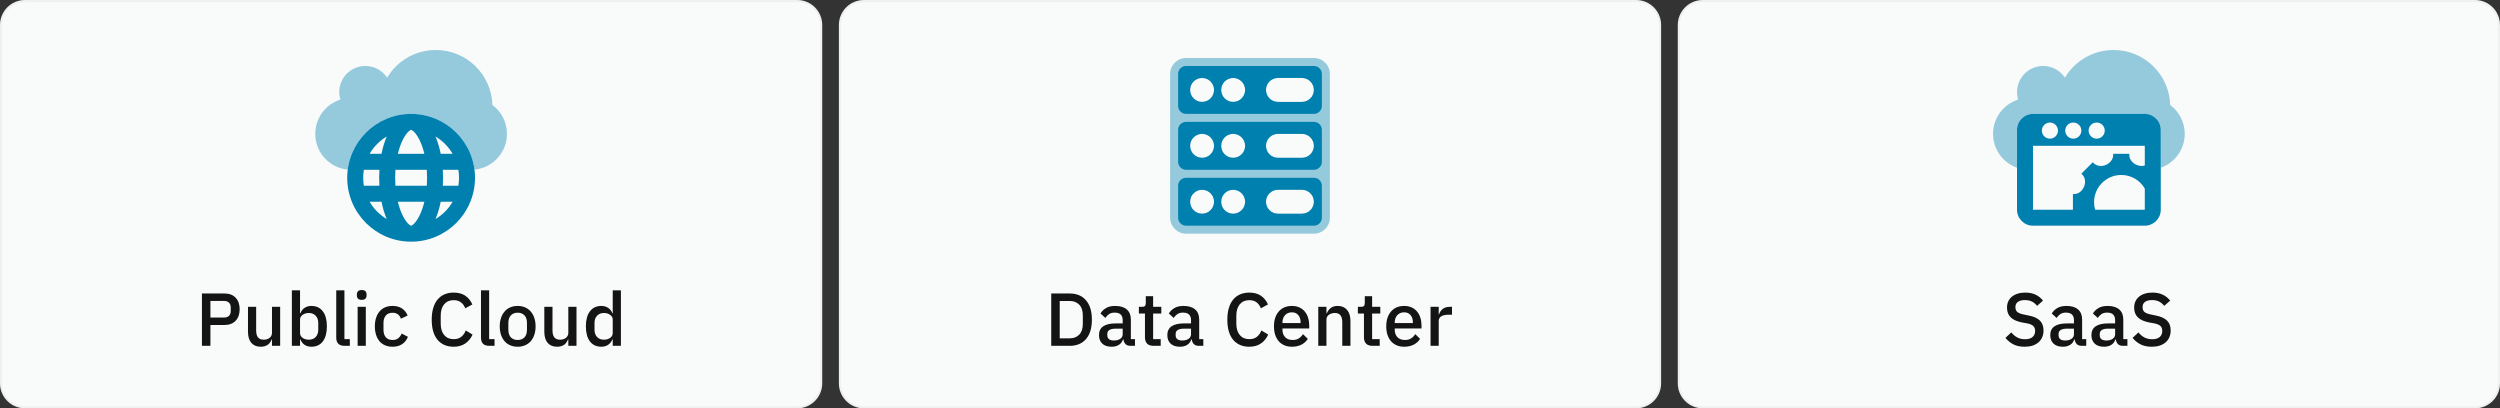
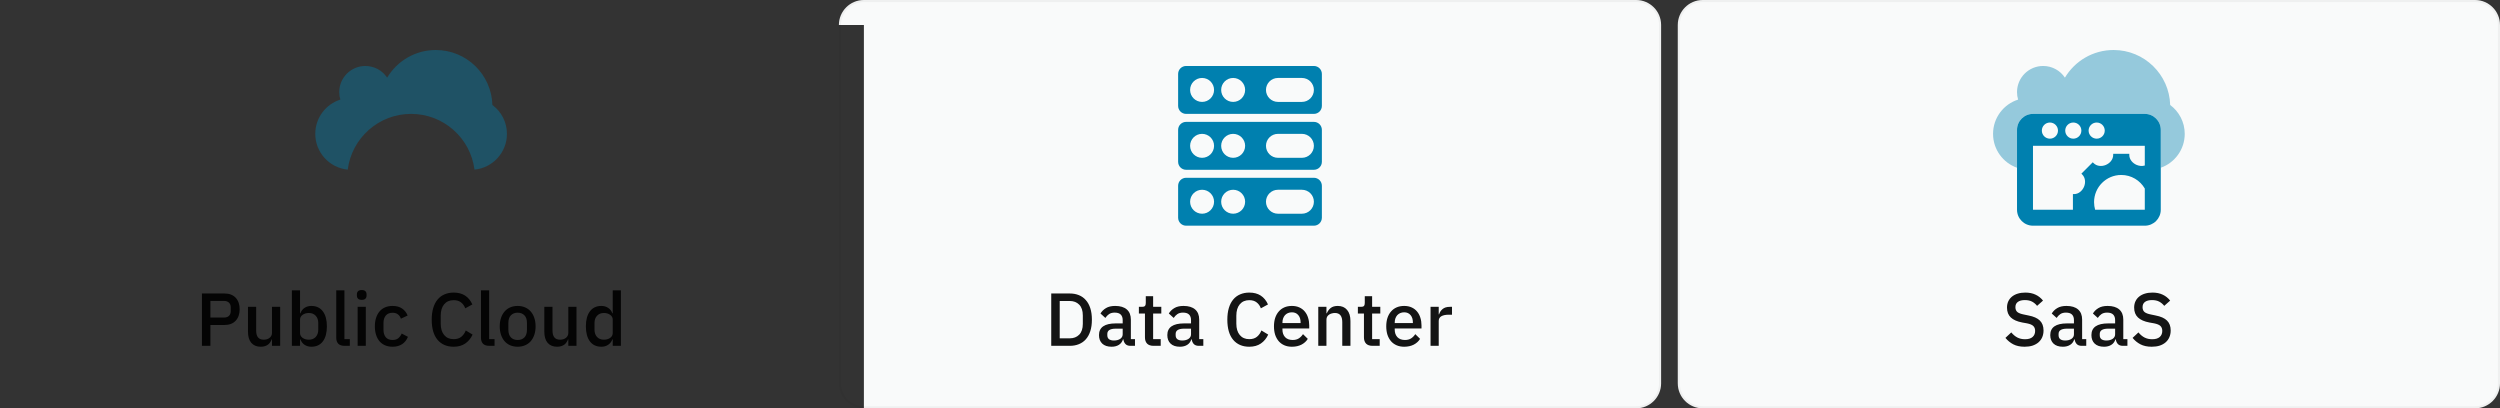
<svg xmlns="http://www.w3.org/2000/svg" width="1200" height="196" viewBox="0 0 1200 196" fill="none">
  <rect x="0" y="0" width="1200" height="196" fill="#333333" stroke="none" />
-   <path d="M0 12C0 5.373 5.373 0 12 0H382.667C389.294 0 394.667 5.373 394.667 12V184C394.667 190.627 389.294 196 382.667 196H12C5.373 196 0 190.627 0 184V12Z" fill="#F9FAFA" />
-   <path d="M0.5 12C0.5 5.649 5.649 0.5 12 0.5H382.667C389.018 0.5 394.167 5.649 394.167 12V184C394.167 190.351 389.018 195.5 382.667 195.5H12C5.649 195.5 0.5 190.351 0.5 184V12Z" stroke="black" stroke-opacity="0.04" />
  <g clip-path="url(#clip0_2040_1423)">
    <path opacity="0.4" fill-rule="evenodd" clip-rule="evenodd" d="M227.753 81.42C225.831 66.331 212.944 54.667 197.333 54.667C181.722 54.667 168.836 66.331 166.914 81.42C158.17 80.581 151.333 73.214 151.333 64.25C151.333 56.545 156.384 50.021 163.356 47.806C163.016 46.668 162.833 45.461 162.833 44.212C162.833 37.283 168.45 31.667 175.379 31.667C179.739 31.667 183.579 33.891 185.827 37.266C190.572 29.321 199.255 24 209.182 24C223.928 24 235.932 35.743 236.352 50.388C240.588 53.531 243.333 58.57 243.333 64.25C243.333 73.214 236.496 80.581 227.753 81.42Z" fill="#0080AF" />
-     <path fill-rule="evenodd" clip-rule="evenodd" d="M197.333 54.667C214.27 54.667 228 68.397 228 85.333C228 102.27 214.27 116 197.333 116C180.397 116 166.667 102.27 166.667 85.333C166.667 68.397 180.397 54.667 197.333 54.667ZM197.335 108.333C197.343 108.333 197.355 108.333 197.375 108.328C197.398 108.324 197.445 108.312 197.52 108.282C197.671 108.22 197.955 108.071 198.35 107.737C199.177 107.038 200.25 105.725 201.318 103.589C202.252 101.721 203.073 99.439 203.701 96.833H190.966C191.594 99.439 192.414 101.721 193.348 103.589C194.416 105.725 195.49 107.038 196.316 107.737C196.712 108.071 196.996 108.22 197.147 108.282C197.222 108.312 197.269 108.324 197.292 108.328C197.313 108.333 197.327 108.333 197.335 108.333ZM189.802 89.167C189.713 87.926 189.667 86.646 189.667 85.333C189.667 84.02 189.713 82.741 189.802 81.5H204.864C204.953 82.741 205 84.02 205 85.333C205 86.646 204.953 87.926 204.864 89.167H189.802ZM211.552 96.833C210.937 99.873 210.085 102.67 209.042 105.134C212.441 103.12 215.277 100.255 217.256 96.833H211.552ZM220.015 89.167H212.548C212.626 87.911 212.667 86.632 212.667 85.333C212.667 84.035 212.626 82.756 212.548 81.5H220.015C220.224 82.747 220.333 84.027 220.333 85.333C220.333 86.639 220.224 87.92 220.015 89.167ZM182.119 89.167H174.651C174.442 87.92 174.333 86.639 174.333 85.333C174.333 84.027 174.442 82.747 174.651 81.5H182.119C182.04 82.756 182 84.035 182 85.333C182 86.632 182.04 87.911 182.119 89.167ZM177.41 96.833H183.115C183.73 99.873 184.581 102.67 185.624 105.134C182.225 103.12 179.39 100.255 177.41 96.833ZM190.966 73.833H203.701C203.073 71.227 202.252 68.945 201.318 67.077C200.25 64.942 199.177 63.629 198.35 62.93C197.955 62.595 197.671 62.447 197.52 62.385C197.445 62.355 197.398 62.343 197.375 62.338C197.353 62.334 197.341 62.333 197.333 62.333C197.325 62.333 197.313 62.334 197.292 62.338C197.269 62.343 197.222 62.355 197.147 62.385C196.996 62.447 196.712 62.595 196.316 62.93C195.49 63.629 194.416 64.942 193.348 67.077C192.414 68.945 191.594 71.227 190.966 73.833ZM211.552 73.833H217.256C215.277 70.412 212.441 67.547 209.042 65.533C210.085 67.997 210.937 70.794 211.552 73.833ZM185.624 65.533C184.581 67.997 183.73 70.794 183.115 73.833H177.41C179.39 70.412 182.225 67.547 185.624 65.533Z" fill="#0080AF" />
  </g>
  <path d="M96.929 166V140.872H107.729C110.057 140.872 111.857 141.556 113.129 142.924C114.401 144.292 115.037 146.128 115.037 148.432C115.037 150.736 114.401 152.572 113.129 153.94C111.857 155.308 110.057 155.992 107.729 155.992H100.997V166H96.929ZM100.997 152.428H107.477C108.509 152.428 109.313 152.164 109.889 151.636C110.465 151.084 110.753 150.304 110.753 149.296V147.568C110.753 146.56 110.465 145.792 109.889 145.264C109.313 144.712 108.509 144.436 107.477 144.436H100.997V152.428ZM130.552 162.904H130.408C130.24 163.36 130.012 163.804 129.724 164.236C129.46 164.668 129.112 165.052 128.68 165.388C128.272 165.7 127.768 165.952 127.168 166.144C126.592 166.336 125.92 166.432 125.152 166.432C123.208 166.432 121.696 165.808 120.616 164.56C119.56 163.312 119.032 161.524 119.032 159.196V147.28H122.956V158.692C122.956 161.596 124.156 163.048 126.556 163.048C127.06 163.048 127.552 162.988 128.032 162.868C128.512 162.724 128.932 162.52 129.292 162.256C129.676 161.992 129.976 161.656 130.192 161.248C130.432 160.84 130.552 160.36 130.552 159.808V147.28H134.476V166H130.552V162.904ZM140.094 139.36H144.018V150.376H144.198C144.606 149.248 145.266 148.384 146.178 147.784C147.114 147.16 148.206 146.848 149.454 146.848C151.83 146.848 153.666 147.712 154.962 149.44C156.258 151.144 156.906 153.544 156.906 156.64C156.906 159.736 156.258 162.148 154.962 163.876C153.666 165.58 151.83 166.432 149.454 166.432C148.206 166.432 147.114 166.12 146.178 165.496C145.266 164.872 144.606 164.008 144.198 162.904H144.018V166H140.094V139.36ZM148.266 163.048C149.634 163.048 150.726 162.616 151.542 161.752C152.358 160.864 152.766 159.7 152.766 158.26V155.02C152.766 153.58 152.358 152.428 151.542 151.564C150.726 150.676 149.634 150.232 148.266 150.232C147.066 150.232 146.058 150.532 145.242 151.132C144.426 151.708 144.018 152.476 144.018 153.436V159.844C144.018 160.804 144.426 161.584 145.242 162.184C146.058 162.76 147.066 163.048 148.266 163.048ZM165.395 166C164.051 166 163.043 165.664 162.371 164.992C161.723 164.296 161.399 163.336 161.399 162.112V139.36H165.323V162.796H167.915V166H165.395ZM173.645 143.932C172.829 143.932 172.229 143.74 171.845 143.356C171.485 142.972 171.305 142.48 171.305 141.88V141.268C171.305 140.668 171.485 140.176 171.845 139.792C172.229 139.408 172.829 139.216 173.645 139.216C174.461 139.216 175.049 139.408 175.409 139.792C175.769 140.176 175.949 140.668 175.949 141.268V141.88C175.949 142.48 175.769 142.972 175.409 143.356C175.049 143.74 174.461 143.932 173.645 143.932ZM171.665 147.28H175.589V166H171.665V147.28ZM188.428 166.432C187.084 166.432 185.884 166.204 184.828 165.748C183.772 165.292 182.884 164.644 182.164 163.804C181.444 162.94 180.892 161.908 180.508 160.708C180.124 159.484 179.932 158.128 179.932 156.64C179.932 155.152 180.124 153.808 180.508 152.608C180.892 151.384 181.444 150.352 182.164 149.512C182.884 148.648 183.772 147.988 184.828 147.532C185.884 147.076 187.084 146.848 188.428 146.848C190.3 146.848 191.836 147.268 193.036 148.108C194.236 148.948 195.112 150.064 195.664 151.456L192.424 152.968C192.16 152.104 191.692 151.42 191.02 150.916C190.372 150.388 189.508 150.124 188.428 150.124C186.988 150.124 185.896 150.58 185.152 151.492C184.432 152.38 184.072 153.544 184.072 154.984V158.332C184.072 159.772 184.432 160.948 185.152 161.86C185.896 162.748 186.988 163.192 188.428 163.192C189.58 163.192 190.492 162.916 191.164 162.364C191.86 161.788 192.412 161.032 192.82 160.096L195.808 161.68C195.184 163.216 194.248 164.392 193 165.208C191.752 166.024 190.228 166.432 188.428 166.432ZM217.771 166.432C214.483 166.432 211.903 165.328 210.031 163.12C208.159 160.888 207.223 157.66 207.223 153.436C207.223 151.324 207.463 149.464 207.943 147.856C208.423 146.248 209.119 144.892 210.031 143.788C210.943 142.684 212.047 141.856 213.343 141.304C214.663 140.728 216.139 140.44 217.771 140.44C219.955 140.44 221.779 140.92 223.243 141.88C224.731 142.84 225.895 144.256 226.735 146.128L223.315 148C222.883 146.8 222.211 145.852 221.299 145.156C220.411 144.436 219.235 144.076 217.771 144.076C215.827 144.076 214.303 144.736 213.199 146.056C212.095 147.376 211.543 149.2 211.543 151.528V155.344C211.543 157.672 212.095 159.496 213.199 160.816C214.303 162.136 215.827 162.796 217.771 162.796C219.283 162.796 220.507 162.412 221.443 161.644C222.403 160.852 223.111 159.844 223.567 158.62L226.843 160.6C226.003 162.424 224.827 163.852 223.315 164.884C221.803 165.916 219.955 166.432 217.771 166.432ZM234.864 166C233.52 166 232.512 165.664 231.84 164.992C231.192 164.296 230.868 163.336 230.868 162.112V139.36H234.792V162.796H237.384V166H234.864ZM248.478 166.432C247.182 166.432 245.994 166.204 244.914 165.748C243.858 165.292 242.958 164.644 242.214 163.804C241.47 162.94 240.894 161.908 240.486 160.708C240.078 159.484 239.874 158.128 239.874 156.64C239.874 155.152 240.078 153.808 240.486 152.608C240.894 151.384 241.47 150.352 242.214 149.512C242.958 148.648 243.858 147.988 244.914 147.532C245.994 147.076 247.182 146.848 248.478 146.848C249.774 146.848 250.95 147.076 252.006 147.532C253.086 147.988 253.998 148.648 254.742 149.512C255.486 150.352 256.062 151.384 256.47 152.608C256.878 153.808 257.082 155.152 257.082 156.64C257.082 158.128 256.878 159.484 256.47 160.708C256.062 161.908 255.486 162.94 254.742 163.804C253.998 164.644 253.086 165.292 252.006 165.748C250.95 166.204 249.774 166.432 248.478 166.432ZM248.478 163.192C249.822 163.192 250.902 162.784 251.718 161.968C252.534 161.128 252.942 159.88 252.942 158.224V155.056C252.942 153.4 252.534 152.164 251.718 151.348C250.902 150.508 249.822 150.088 248.478 150.088C247.134 150.088 246.054 150.508 245.238 151.348C244.422 152.164 244.014 153.4 244.014 155.056V158.224C244.014 159.88 244.422 161.128 245.238 161.968C246.054 162.784 247.134 163.192 248.478 163.192ZM272.794 162.904H272.65C272.482 163.36 272.254 163.804 271.966 164.236C271.702 164.668 271.354 165.052 270.922 165.388C270.514 165.7 270.01 165.952 269.41 166.144C268.834 166.336 268.162 166.432 267.394 166.432C265.45 166.432 263.938 165.808 262.858 164.56C261.802 163.312 261.274 161.524 261.274 159.196V147.28H265.198V158.692C265.198 161.596 266.398 163.048 268.798 163.048C269.302 163.048 269.794 162.988 270.274 162.868C270.754 162.724 271.174 162.52 271.534 162.256C271.918 161.992 272.218 161.656 272.434 161.248C272.674 160.84 272.794 160.36 272.794 159.808V147.28H276.718V166H272.794V162.904ZM294.109 162.904H293.929C293.521 164.008 292.849 164.872 291.913 165.496C291.001 166.12 289.921 166.432 288.673 166.432C286.297 166.432 284.461 165.58 283.165 163.876C281.869 162.148 281.221 159.736 281.221 156.64C281.221 153.544 281.869 151.144 283.165 149.44C284.461 147.712 286.297 146.848 288.673 146.848C289.921 146.848 291.001 147.16 291.913 147.784C292.849 148.384 293.521 149.248 293.929 150.376H294.109V139.36H298.033V166H294.109V162.904ZM289.861 163.048C291.061 163.048 292.069 162.76 292.885 162.184C293.701 161.584 294.109 160.804 294.109 159.844V153.436C294.109 152.476 293.701 151.708 292.885 151.132C292.069 150.532 291.061 150.232 289.861 150.232C288.493 150.232 287.401 150.676 286.585 151.564C285.769 152.428 285.361 153.58 285.361 155.02V158.26C285.361 159.7 285.769 160.864 286.585 161.752C287.401 162.616 288.493 163.048 289.861 163.048Z" fill="black" fill-opacity="0.92" />
-   <path d="M402.667 12C402.667 5.373 408.039 0 414.667 0H785.333C791.961 0 797.333 5.373 797.333 12V184C797.333 190.627 791.961 196 785.333 196H414.667C408.039 196 402.667 190.627 402.667 184V12Z" fill="#F9FAFA" />
+   <path d="M402.667 12C402.667 5.373 408.039 0 414.667 0H785.333C791.961 0 797.333 5.373 797.333 12V184C797.333 190.627 791.961 196 785.333 196H414.667V12Z" fill="#F9FAFA" />
  <path d="M403.167 12C403.167 5.649 408.315 0.5 414.667 0.5H785.333C791.685 0.5 796.833 5.649 796.833 12V184C796.833 190.351 791.685 195.5 785.333 195.5H414.667C408.315 195.5 403.167 190.351 403.167 184V12Z" stroke="black" stroke-opacity="0.04" />
  <path fill-rule="evenodd" clip-rule="evenodd" d="M569.333 31.667C567.216 31.667 565.5 33.383 565.5 35.5V50.833C565.5 52.95 567.216 54.667 569.333 54.667H630.667C632.784 54.667 634.5 52.95 634.5 50.833V35.5C634.5 33.383 632.784 31.667 630.667 31.667H569.333ZM577 48.917C580.176 48.917 582.75 46.342 582.75 43.167C582.75 39.991 580.176 37.417 577 37.417C573.824 37.417 571.25 39.991 571.25 43.167C571.25 46.342 573.824 48.917 577 48.917ZM613.417 37.417C610.241 37.417 607.667 39.991 607.667 43.167C607.667 46.342 610.241 48.917 613.417 48.917H624.917C628.092 48.917 630.667 46.342 630.667 43.167C630.667 39.991 628.092 37.417 624.917 37.417H613.417ZM597.662 43.167C597.662 46.342 595.087 48.917 591.912 48.917C588.736 48.917 586.162 46.342 586.162 43.167C586.162 39.991 588.736 37.417 591.912 37.417C595.087 37.417 597.662 39.991 597.662 43.167Z" fill="#0080AF" />
  <path fill-rule="evenodd" clip-rule="evenodd" d="M569.333 58.5C567.216 58.5 565.5 60.216 565.5 62.333V77.667C565.5 79.784 567.216 81.5 569.333 81.5H630.667C632.784 81.5 634.5 79.784 634.5 77.667V62.333C634.5 60.216 632.784 58.5 630.667 58.5H569.333ZM577 75.75C580.176 75.75 582.75 73.176 582.75 70C582.75 66.824 580.176 64.25 577 64.25C573.824 64.25 571.25 66.824 571.25 70C571.25 73.176 573.824 75.75 577 75.75ZM613.417 64.25C610.241 64.25 607.667 66.824 607.667 70C607.667 73.176 610.241 75.75 613.417 75.75H624.917C628.092 75.75 630.667 73.176 630.667 70C630.667 66.824 628.092 64.25 624.917 64.25H613.417ZM597.662 70C597.662 73.176 595.087 75.75 591.912 75.75C588.736 75.75 586.162 73.176 586.162 70C586.162 66.824 588.736 64.25 591.912 64.25C595.087 64.25 597.662 66.824 597.662 70Z" fill="#0080AF" />
  <path fill-rule="evenodd" clip-rule="evenodd" d="M565.5 89.167C565.5 87.05 567.216 85.333 569.333 85.333H630.667C632.784 85.333 634.5 87.05 634.5 89.167V104.5C634.5 106.617 632.784 108.333 630.667 108.333H569.333C567.216 108.333 565.5 106.617 565.5 104.5V89.167ZM582.75 96.833C582.75 100.009 580.176 102.583 577 102.583C573.824 102.583 571.25 100.009 571.25 96.833C571.25 93.658 573.824 91.083 577 91.083C580.176 91.083 582.75 93.658 582.75 96.833ZM607.667 96.833C607.667 93.658 610.241 91.083 613.417 91.083H624.917C628.092 91.083 630.667 93.658 630.667 96.833C630.667 100.009 628.092 102.583 624.917 102.583H613.417C610.241 102.583 607.667 100.009 607.667 96.833ZM591.912 102.583C595.087 102.583 597.662 100.009 597.662 96.833C597.662 93.658 595.087 91.083 591.912 91.083C588.736 91.083 586.162 93.658 586.162 96.833C586.162 100.009 588.736 102.583 591.912 102.583Z" fill="#0080AF" />
-   <path opacity="0.4" fill-rule="evenodd" clip-rule="evenodd" d="M569.333 27.833C565.099 27.833 561.667 31.266 561.667 35.5V104.5C561.667 108.734 565.099 112.167 569.333 112.167H630.667C634.901 112.167 638.333 108.734 638.333 104.5V35.5C638.333 31.266 634.901 27.833 630.667 27.833H569.333ZM613.417 37.417C610.241 37.417 607.667 39.991 607.667 43.167C607.667 46.342 610.241 48.917 613.417 48.917H624.917C628.092 48.917 630.667 46.342 630.667 43.167C630.667 39.991 628.092 37.417 624.917 37.417H613.417ZM582.75 43.167C582.75 46.342 580.176 48.917 577 48.917C573.824 48.917 571.25 46.342 571.25 43.167C571.25 39.991 573.824 37.417 577 37.417C580.176 37.417 582.75 39.991 582.75 43.167ZM591.912 48.917C595.087 48.917 597.662 46.342 597.662 43.167C597.662 39.991 595.087 37.417 591.912 37.417C588.736 37.417 586.162 39.991 586.162 43.167C586.162 46.342 588.736 48.917 591.912 48.917ZM607.667 70C607.667 66.824 610.241 64.25 613.417 64.25H624.917C628.092 64.25 630.667 66.824 630.667 70C630.667 73.176 628.092 75.75 624.917 75.75H613.417C610.241 75.75 607.667 73.176 607.667 70ZM577 75.75C580.176 75.75 582.75 73.176 582.75 70C582.75 66.824 580.176 64.25 577 64.25C573.824 64.25 571.25 66.824 571.25 70C571.25 73.176 573.824 75.75 577 75.75ZM597.662 70C597.662 73.176 595.087 75.75 591.912 75.75C588.736 75.75 586.162 73.176 586.162 70C586.162 66.824 588.736 64.25 591.912 64.25C595.087 64.25 597.662 66.824 597.662 70ZM613.417 91.083C610.241 91.083 607.667 93.658 607.667 96.833C607.667 100.009 610.241 102.583 613.417 102.583H624.917C628.092 102.583 630.667 100.009 630.667 96.833C630.667 93.658 628.092 91.083 624.917 91.083H613.417ZM582.75 96.833C582.75 100.009 580.176 102.583 577 102.583C573.824 102.583 571.25 100.009 571.25 96.833C571.25 93.658 573.824 91.083 577 91.083C580.176 91.083 582.75 93.658 582.75 96.833ZM591.912 102.583C595.087 102.583 597.662 100.009 597.662 96.833C597.662 93.658 595.087 91.083 591.912 91.083C588.736 91.083 586.162 93.658 586.162 96.833C586.162 100.009 588.736 102.583 591.912 102.583Z" fill="#0080AF" />
  <path d="M504.596 140.872H513.488C515.096 140.872 516.548 141.136 517.844 141.664C519.164 142.192 520.28 142.984 521.192 144.04C522.128 145.072 522.848 146.38 523.352 147.964C523.856 149.524 524.108 151.348 524.108 153.436C524.108 155.524 523.856 157.36 523.352 158.944C522.848 160.504 522.128 161.812 521.192 162.868C520.28 163.9 519.164 164.68 517.844 165.208C516.548 165.736 515.096 166 513.488 166H504.596V140.872ZM513.488 162.4C515.36 162.4 516.872 161.812 518.024 160.636C519.176 159.46 519.752 157.732 519.752 155.452V151.42C519.752 149.14 519.176 147.412 518.024 146.236C516.872 145.06 515.36 144.472 513.488 144.472H508.664V162.4H513.488ZM542.598 166C541.566 166 540.774 165.712 540.222 165.136C539.67 164.536 539.334 163.78 539.214 162.868H539.034C538.674 164.044 538.014 164.932 537.054 165.532C536.094 166.132 534.93 166.432 533.562 166.432C531.618 166.432 530.118 165.928 529.062 164.92C528.03 163.912 527.514 162.556 527.514 160.852C527.514 158.98 528.186 157.576 529.53 156.64C530.898 155.704 532.89 155.236 535.506 155.236H538.89V153.652C538.89 152.5 538.578 151.612 537.954 150.988C537.33 150.364 536.358 150.052 535.038 150.052C533.934 150.052 533.034 150.292 532.338 150.772C531.642 151.252 531.054 151.864 530.574 152.608L528.234 150.484C528.858 149.428 529.734 148.564 530.862 147.892C531.99 147.196 533.466 146.848 535.29 146.848C537.714 146.848 539.574 147.412 540.87 148.54C542.166 149.668 542.814 151.288 542.814 153.4V162.796H544.794V166H542.598ZM534.678 163.444C535.902 163.444 536.91 163.18 537.702 162.652C538.494 162.1 538.89 161.368 538.89 160.456V157.756H535.578C532.866 157.756 531.51 158.596 531.51 160.276V160.924C531.51 161.764 531.786 162.4 532.338 162.832C532.914 163.24 533.694 163.444 534.678 163.444ZM553.719 166C552.351 166 551.319 165.652 550.623 164.956C549.927 164.236 549.579 163.228 549.579 161.932V150.484H546.663V147.28H548.247C548.895 147.28 549.339 147.136 549.579 146.848C549.843 146.56 549.975 146.092 549.975 145.444V142.168H553.503V147.28H557.427V150.484H553.503V162.796H557.139V166H553.719ZM575.399 166C574.367 166 573.575 165.712 573.023 165.136C572.471 164.536 572.135 163.78 572.015 162.868H571.835C571.475 164.044 570.815 164.932 569.855 165.532C568.895 166.132 567.731 166.432 566.363 166.432C564.419 166.432 562.919 165.928 561.863 164.92C560.831 163.912 560.315 162.556 560.315 160.852C560.315 158.98 560.987 157.576 562.331 156.64C563.699 155.704 565.691 155.236 568.307 155.236H571.691V153.652C571.691 152.5 571.379 151.612 570.755 150.988C570.131 150.364 569.159 150.052 567.839 150.052C566.735 150.052 565.835 150.292 565.139 150.772C564.443 151.252 563.855 151.864 563.375 152.608L561.035 150.484C561.659 149.428 562.535 148.564 563.663 147.892C564.791 147.196 566.267 146.848 568.091 146.848C570.515 146.848 572.375 147.412 573.671 148.54C574.967 149.668 575.615 151.288 575.615 153.4V162.796H577.595V166H575.399ZM567.479 163.444C568.703 163.444 569.711 163.18 570.503 162.652C571.295 162.1 571.691 161.368 571.691 160.456V157.756H568.379C565.667 157.756 564.311 158.596 564.311 160.276V160.924C564.311 161.764 564.587 162.4 565.139 162.832C565.715 163.24 566.495 163.444 567.479 163.444ZM599.669 166.432C596.381 166.432 593.801 165.328 591.929 163.12C590.057 160.888 589.121 157.66 589.121 153.436C589.121 151.324 589.361 149.464 589.841 147.856C590.321 146.248 591.017 144.892 591.929 143.788C592.841 142.684 593.945 141.856 595.241 141.304C596.561 140.728 598.037 140.44 599.669 140.44C601.853 140.44 603.677 140.92 605.141 141.88C606.629 142.84 607.793 144.256 608.633 146.128L605.213 148C604.781 146.8 604.109 145.852 603.197 145.156C602.309 144.436 601.133 144.076 599.669 144.076C597.725 144.076 596.201 144.736 595.097 146.056C593.993 147.376 593.441 149.2 593.441 151.528V155.344C593.441 157.672 593.993 159.496 595.097 160.816C596.201 162.136 597.725 162.796 599.669 162.796C601.181 162.796 602.405 162.412 603.341 161.644C604.301 160.852 605.009 159.844 605.465 158.62L608.741 160.6C607.901 162.424 606.725 163.852 605.213 164.884C603.701 165.916 601.853 166.432 599.669 166.432ZM620.109 166.432C618.765 166.432 617.565 166.204 616.509 165.748C615.453 165.292 614.553 164.644 613.809 163.804C613.065 162.94 612.489 161.908 612.081 160.708C611.697 159.484 611.505 158.128 611.505 156.64C611.505 155.152 611.697 153.808 612.081 152.608C612.489 151.384 613.065 150.352 613.809 149.512C614.553 148.648 615.453 147.988 616.509 147.532C617.565 147.076 618.765 146.848 620.109 146.848C621.477 146.848 622.677 147.088 623.709 147.568C624.765 148.048 625.641 148.72 626.337 149.584C627.033 150.424 627.549 151.408 627.885 152.536C628.245 153.664 628.425 154.876 628.425 156.172V157.648H615.573V158.26C615.573 159.7 615.993 160.888 616.833 161.824C617.697 162.736 618.921 163.192 620.505 163.192C621.657 163.192 622.629 162.94 623.421 162.436C624.213 161.932 624.885 161.248 625.437 160.384L627.741 162.652C627.045 163.804 626.037 164.728 624.717 165.424C623.397 166.096 621.861 166.432 620.109 166.432ZM620.109 149.908C619.437 149.908 618.813 150.028 618.237 150.268C617.685 150.508 617.205 150.844 616.797 151.276C616.413 151.708 616.113 152.224 615.897 152.824C615.681 153.424 615.573 154.084 615.573 154.804V155.056H624.285V154.696C624.285 153.256 623.913 152.104 623.169 151.24C622.425 150.352 621.405 149.908 620.109 149.908ZM632.769 166V147.28H636.693V150.376H636.873C637.281 149.368 637.893 148.528 638.709 147.856C639.549 147.184 640.689 146.848 642.129 146.848C644.049 146.848 645.537 147.484 646.593 148.756C647.673 150.004 648.213 151.792 648.213 154.12V166H644.289V154.624C644.289 151.696 643.113 150.232 640.761 150.232C640.257 150.232 639.753 150.304 639.249 150.448C638.769 150.568 638.337 150.76 637.953 151.024C637.569 151.288 637.257 151.624 637.017 152.032C636.801 152.44 636.693 152.92 636.693 153.472V166H632.769ZM658.836 166C657.468 166 656.436 165.652 655.74 164.956C655.044 164.236 654.696 163.228 654.696 161.932V150.484H651.78V147.28H653.364C654.012 147.28 654.456 147.136 654.696 146.848C654.96 146.56 655.092 146.092 655.092 145.444V142.168H658.62V147.28H662.544V150.484H658.62V162.796H662.256V166H658.836ZM674.004 166.432C672.66 166.432 671.46 166.204 670.404 165.748C669.348 165.292 668.448 164.644 667.704 163.804C666.96 162.94 666.384 161.908 665.976 160.708C665.592 159.484 665.4 158.128 665.4 156.64C665.4 155.152 665.592 153.808 665.976 152.608C666.384 151.384 666.96 150.352 667.704 149.512C668.448 148.648 669.348 147.988 670.404 147.532C671.46 147.076 672.66 146.848 674.004 146.848C675.372 146.848 676.572 147.088 677.604 147.568C678.66 148.048 679.536 148.72 680.232 149.584C680.928 150.424 681.444 151.408 681.78 152.536C682.14 153.664 682.32 154.876 682.32 156.172V157.648H669.468V158.26C669.468 159.7 669.888 160.888 670.728 161.824C671.592 162.736 672.816 163.192 674.4 163.192C675.552 163.192 676.524 162.94 677.316 162.436C678.108 161.932 678.78 161.248 679.332 160.384L681.636 162.652C680.94 163.804 679.932 164.728 678.612 165.424C677.292 166.096 675.756 166.432 674.004 166.432ZM674.004 149.908C673.332 149.908 672.708 150.028 672.132 150.268C671.58 150.508 671.1 150.844 670.692 151.276C670.308 151.708 670.008 152.224 669.792 152.824C669.576 153.424 669.468 154.084 669.468 154.804V155.056H678.18V154.696C678.18 153.256 677.808 152.104 677.064 151.24C676.32 150.352 675.3 149.908 674.004 149.908ZM686.663 166V147.28H690.587V150.88H690.767C691.031 149.92 691.583 149.08 692.423 148.36C693.263 147.64 694.427 147.28 695.915 147.28H696.959V151.06H695.411C693.851 151.06 692.651 151.312 691.811 151.816C690.995 152.32 690.587 153.064 690.587 154.048V166H686.663Z" fill="black" fill-opacity="0.92" />
  <path d="M805.333 12C805.333 5.373 810.706 0 817.333 0H1188C1194.63 0 1200 5.373 1200 12V184C1200 190.627 1194.63 196 1188 196H817.333C810.706 196 805.333 190.627 805.333 184V12Z" fill="#F9FAFA" />
  <path d="M805.833 12C805.833 5.649 810.982 0.5 817.333 0.5H1188C1194.35 0.5 1199.5 5.649 1199.5 12V184C1199.5 190.351 1194.35 195.5 1188 195.5H817.333C810.982 195.5 805.833 190.351 805.833 184V12Z" stroke="black" stroke-opacity="0.04" />
  <g clip-path="url(#clip1_2040_1423)">
    <path opacity="0.4" d="M968.167 80.518V62.333C968.167 58.099 971.599 54.666 975.833 54.666H1029.5C1033.73 54.666 1037.17 58.099 1037.17 62.333V80.518C1043.87 78.15 1048.67 71.761 1048.67 64.25C1048.67 58.57 1045.92 53.531 1041.69 50.388C1041.27 35.743 1029.26 24 1014.52 24C1004.59 24 995.905 29.321 991.161 37.266C988.912 33.891 985.072 31.666 980.712 31.666C973.784 31.666 968.167 37.283 968.167 44.212C968.167 45.461 968.349 46.668 968.689 47.806C961.718 50.021 956.667 56.545 956.667 64.25C956.667 71.761 961.467 78.15 968.167 80.518Z" fill="#0080AF" />
    <path fill-rule="evenodd" clip-rule="evenodd" d="M975.833 54.667C971.599 54.667 968.167 58.099 968.167 62.333V100.667C968.167 104.901 971.599 108.333 975.833 108.333H1029.5C1033.73 108.333 1037.17 104.901 1037.17 100.667V62.333C1037.17 58.099 1033.73 54.667 1029.5 54.667H975.833ZM995 100.667H975.833V70H1029.5V100.667H1005.66C1005.33 99.513 1005.15 98.293 1005.15 97.032C1005.15 89.825 1010.99 83.983 1018.2 83.983C1023.03 83.983 1027.24 86.606 1029.5 90.505V79.45C1028.26 79.814 1026.88 79.699 1025.63 79.179C1023.64 78.351 1022.06 76.539 1022.06 74.386V73.834H1014.33V74.386C1014.33 76.539 1012.76 78.351 1010.77 79.179C1008.78 80.007 1006.44 79.809 1004.92 78.286L1004.53 77.894L999.061 83.362L999.453 83.754C1000.98 85.276 1001.17 87.616 1000.35 89.603C999.517 91.591 997.706 93.165 995.552 93.165H995V100.667ZM987.833 62.688C987.833 64.828 986.098 66.562 983.959 66.562C981.82 66.562 980.085 64.828 980.085 62.688C980.085 60.549 981.82 58.815 983.959 58.815C986.098 58.815 987.833 60.549 987.833 62.688ZM995.184 66.562C997.323 66.562 999.057 64.828 999.057 62.688C999.057 60.549 997.323 58.815 995.184 58.815C993.044 58.815 991.31 60.549 991.31 62.688C991.31 64.828 993.044 66.562 995.184 66.562ZM1010.28 62.688C1010.28 64.828 1008.55 66.562 1006.41 66.562C1004.27 66.562 1002.53 64.828 1002.53 62.688C1002.53 60.549 1004.27 58.815 1006.41 58.815C1008.55 58.815 1010.28 60.549 1010.28 62.688Z" fill="#0080AF" />
  </g>
  <path d="M971.787 166.432C969.675 166.432 967.875 166.048 966.387 165.28C964.923 164.512 963.663 163.48 962.607 162.184L965.415 159.556C966.303 160.636 967.275 161.452 968.331 162.004C969.411 162.556 970.635 162.832 972.003 162.832C973.611 162.832 974.823 162.472 975.639 161.752C976.455 161.032 976.863 160.06 976.863 158.836C976.863 157.852 976.575 157.072 975.999 156.496C975.423 155.92 974.403 155.488 972.939 155.2L970.707 154.804C968.259 154.348 966.423 153.544 965.199 152.392C963.975 151.24 963.363 149.656 963.363 147.64C963.363 146.536 963.567 145.54 963.975 144.652C964.407 143.74 964.995 142.984 965.739 142.384C966.507 141.76 967.431 141.28 968.511 140.944C969.591 140.608 970.803 140.44 972.147 140.44C974.043 140.44 975.687 140.776 977.079 141.448C978.471 142.096 979.659 143.044 980.643 144.292L977.799 146.812C977.151 145.972 976.359 145.3 975.423 144.796C974.487 144.292 973.323 144.04 971.931 144.04C970.491 144.04 969.375 144.328 968.583 144.904C967.791 145.48 967.395 146.32 967.395 147.424C967.395 148.48 967.719 149.272 968.367 149.8C969.015 150.304 970.023 150.688 971.391 150.952L973.623 151.42C976.143 151.9 977.979 152.716 979.131 153.868C980.307 155.02 980.895 156.604 980.895 158.62C980.895 159.796 980.691 160.864 980.283 161.824C979.875 162.784 979.275 163.612 978.483 164.308C977.715 164.98 976.767 165.508 975.639 165.892C974.511 166.252 973.227 166.432 971.787 166.432ZM999.206 166C998.174 166 997.382 165.712 996.83 165.136C996.278 164.536 995.942 163.78 995.822 162.868H995.642C995.282 164.044 994.622 164.932 993.662 165.532C992.702 166.132 991.538 166.432 990.17 166.432C988.226 166.432 986.726 165.928 985.67 164.92C984.638 163.912 984.122 162.556 984.122 160.852C984.122 158.98 984.794 157.576 986.138 156.64C987.506 155.704 989.498 155.236 992.114 155.236H995.498V153.652C995.498 152.5 995.186 151.612 994.562 150.988C993.938 150.364 992.966 150.052 991.646 150.052C990.542 150.052 989.642 150.292 988.946 150.772C988.25 151.252 987.662 151.864 987.182 152.608L984.842 150.484C985.466 149.428 986.342 148.564 987.47 147.892C988.598 147.196 990.074 146.848 991.898 146.848C994.322 146.848 996.182 147.412 997.478 148.54C998.774 149.668 999.422 151.288 999.422 153.4V162.796H1001.4V166H999.206ZM991.286 163.444C992.51 163.444 993.518 163.18 994.31 162.652C995.102 162.1 995.498 161.368 995.498 160.456V157.756H992.186C989.474 157.756 988.118 158.596 988.118 160.276V160.924C988.118 161.764 988.394 162.4 988.946 162.832C989.522 163.24 990.302 163.444 991.286 163.444ZM1018.96 166C1017.93 166 1017.14 165.712 1016.59 165.136C1016.04 164.536 1015.7 163.78 1015.58 162.868H1015.4C1015.04 164.044 1014.38 164.932 1013.42 165.532C1012.46 166.132 1011.3 166.432 1009.93 166.432C1007.98 166.432 1006.48 165.928 1005.43 164.92C1004.4 163.912 1003.88 162.556 1003.88 160.852C1003.88 158.98 1004.55 157.576 1005.9 156.64C1007.26 155.704 1009.26 155.236 1011.87 155.236H1015.26V153.652C1015.26 152.5 1014.94 151.612 1014.32 150.988C1013.7 150.364 1012.72 150.052 1011.4 150.052C1010.3 150.052 1009.4 150.292 1008.7 150.772C1008.01 151.252 1007.42 151.864 1006.94 152.608L1004.6 150.484C1005.22 149.428 1006.1 148.564 1007.23 147.892C1008.36 147.196 1009.83 146.848 1011.66 146.848C1014.08 146.848 1015.94 147.412 1017.24 148.54C1018.53 149.668 1019.18 151.288 1019.18 153.4V162.796H1021.16V166H1018.96ZM1011.04 163.444C1012.27 163.444 1013.28 163.18 1014.07 162.652C1014.86 162.1 1015.26 161.368 1015.26 160.456V157.756H1011.94C1009.23 157.756 1007.88 158.596 1007.88 160.276V160.924C1007.88 161.764 1008.15 162.4 1008.7 162.832C1009.28 163.24 1010.06 163.444 1011.04 163.444ZM1032.82 166.432C1030.71 166.432 1028.91 166.048 1027.42 165.28C1025.95 164.512 1024.69 163.48 1023.64 162.184L1026.45 159.556C1027.33 160.636 1028.31 161.452 1029.36 162.004C1030.44 162.556 1031.67 162.832 1033.03 162.832C1034.64 162.832 1035.85 162.472 1036.67 161.752C1037.49 161.032 1037.89 160.06 1037.89 158.836C1037.89 157.852 1037.61 157.072 1037.03 156.496C1036.45 155.92 1035.43 155.488 1033.97 155.2L1031.74 154.804C1029.29 154.348 1027.45 153.544 1026.23 152.392C1025.01 151.24 1024.39 149.656 1024.39 147.64C1024.39 146.536 1024.6 145.54 1025.01 144.652C1025.44 143.74 1026.03 142.984 1026.77 142.384C1027.54 141.76 1028.46 141.28 1029.54 140.944C1030.62 140.608 1031.83 140.44 1033.18 140.44C1035.07 140.44 1036.72 140.776 1038.11 141.448C1039.5 142.096 1040.69 143.044 1041.67 144.292L1038.83 146.812C1038.18 145.972 1037.39 145.3 1036.45 144.796C1035.52 144.292 1034.35 144.04 1032.96 144.04C1031.52 144.04 1030.41 144.328 1029.61 144.904C1028.82 145.48 1028.43 146.32 1028.43 147.424C1028.43 148.48 1028.75 149.272 1029.4 149.8C1030.05 150.304 1031.05 150.688 1032.42 150.952L1034.65 151.42C1037.17 151.9 1039.01 152.716 1040.16 153.868C1041.34 155.02 1041.93 156.604 1041.93 158.62C1041.93 159.796 1041.72 160.864 1041.31 161.824C1040.91 162.784 1040.31 163.612 1039.51 164.308C1038.75 164.98 1037.8 165.508 1036.67 165.892C1035.54 166.252 1034.26 166.432 1032.82 166.432Z" fill="black" fill-opacity="0.92" />
  <defs>
    <clipPath id="clip0_2040_1423">
      <rect width="92" height="92" fill="white" transform="translate(151.333 24)" />
    </clipPath>
    <clipPath id="clip1_2040_1423">
      <rect width="92" height="92" fill="white" transform="translate(956.667 24)" />
    </clipPath>
  </defs>
</svg>